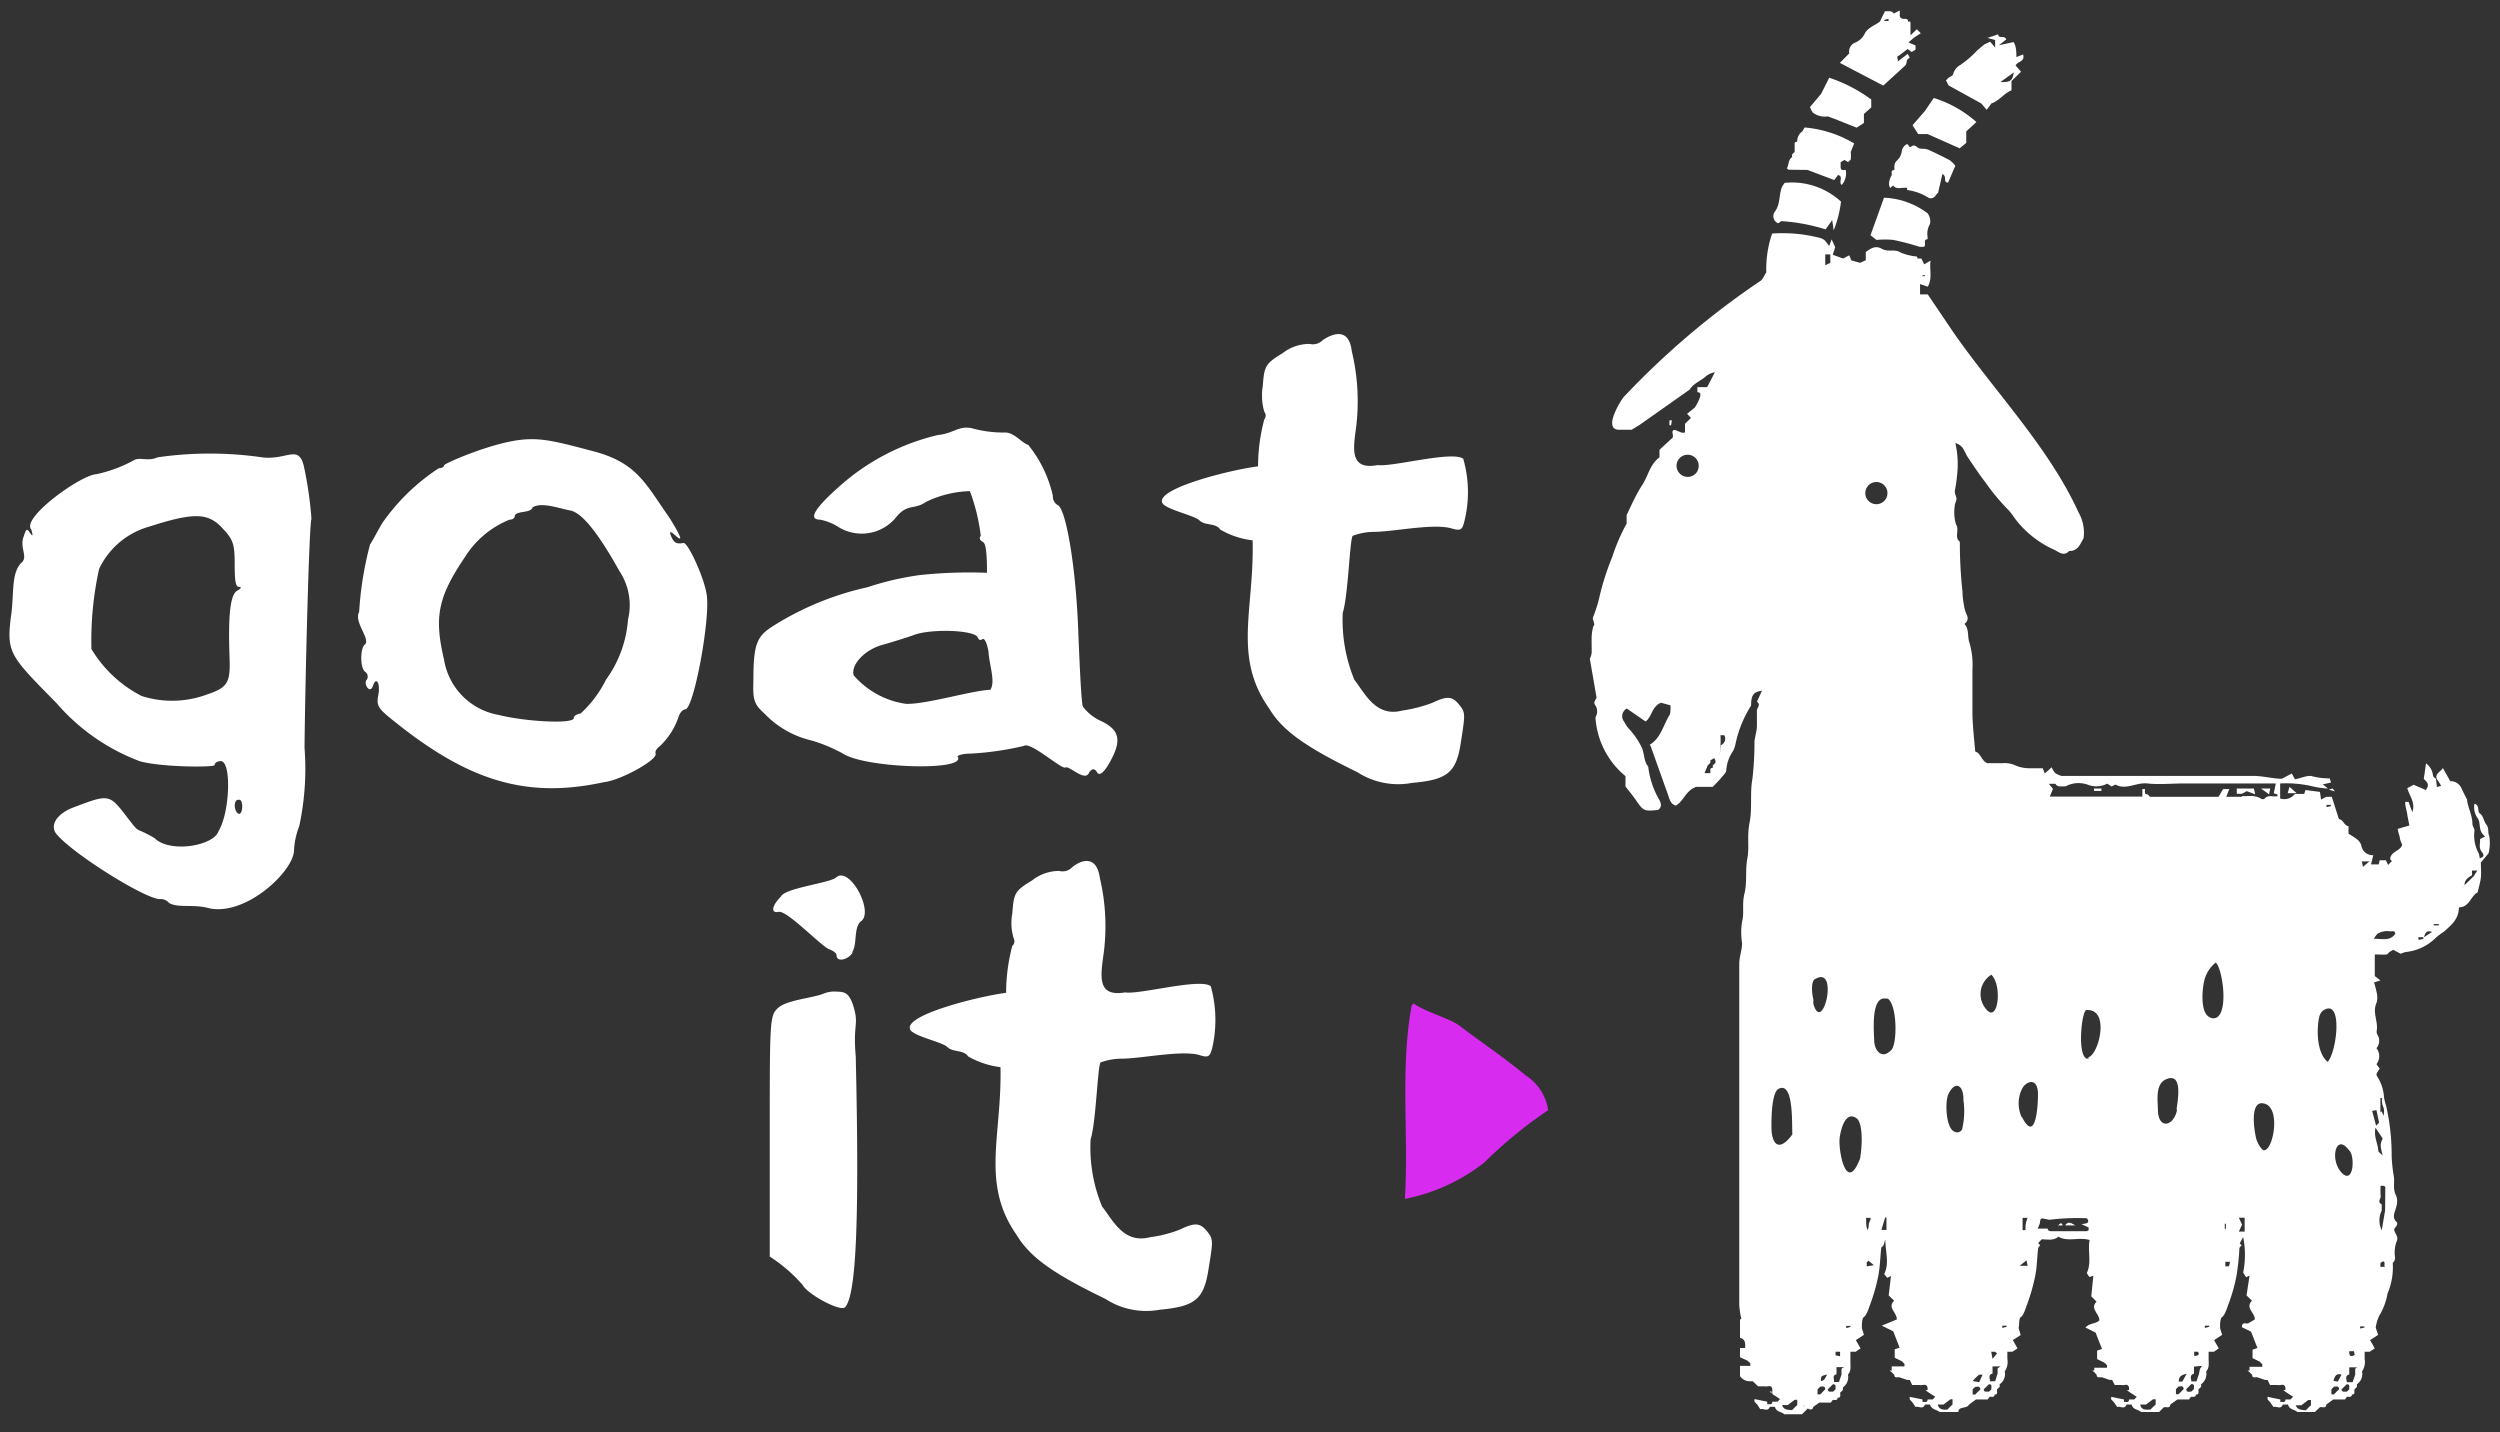
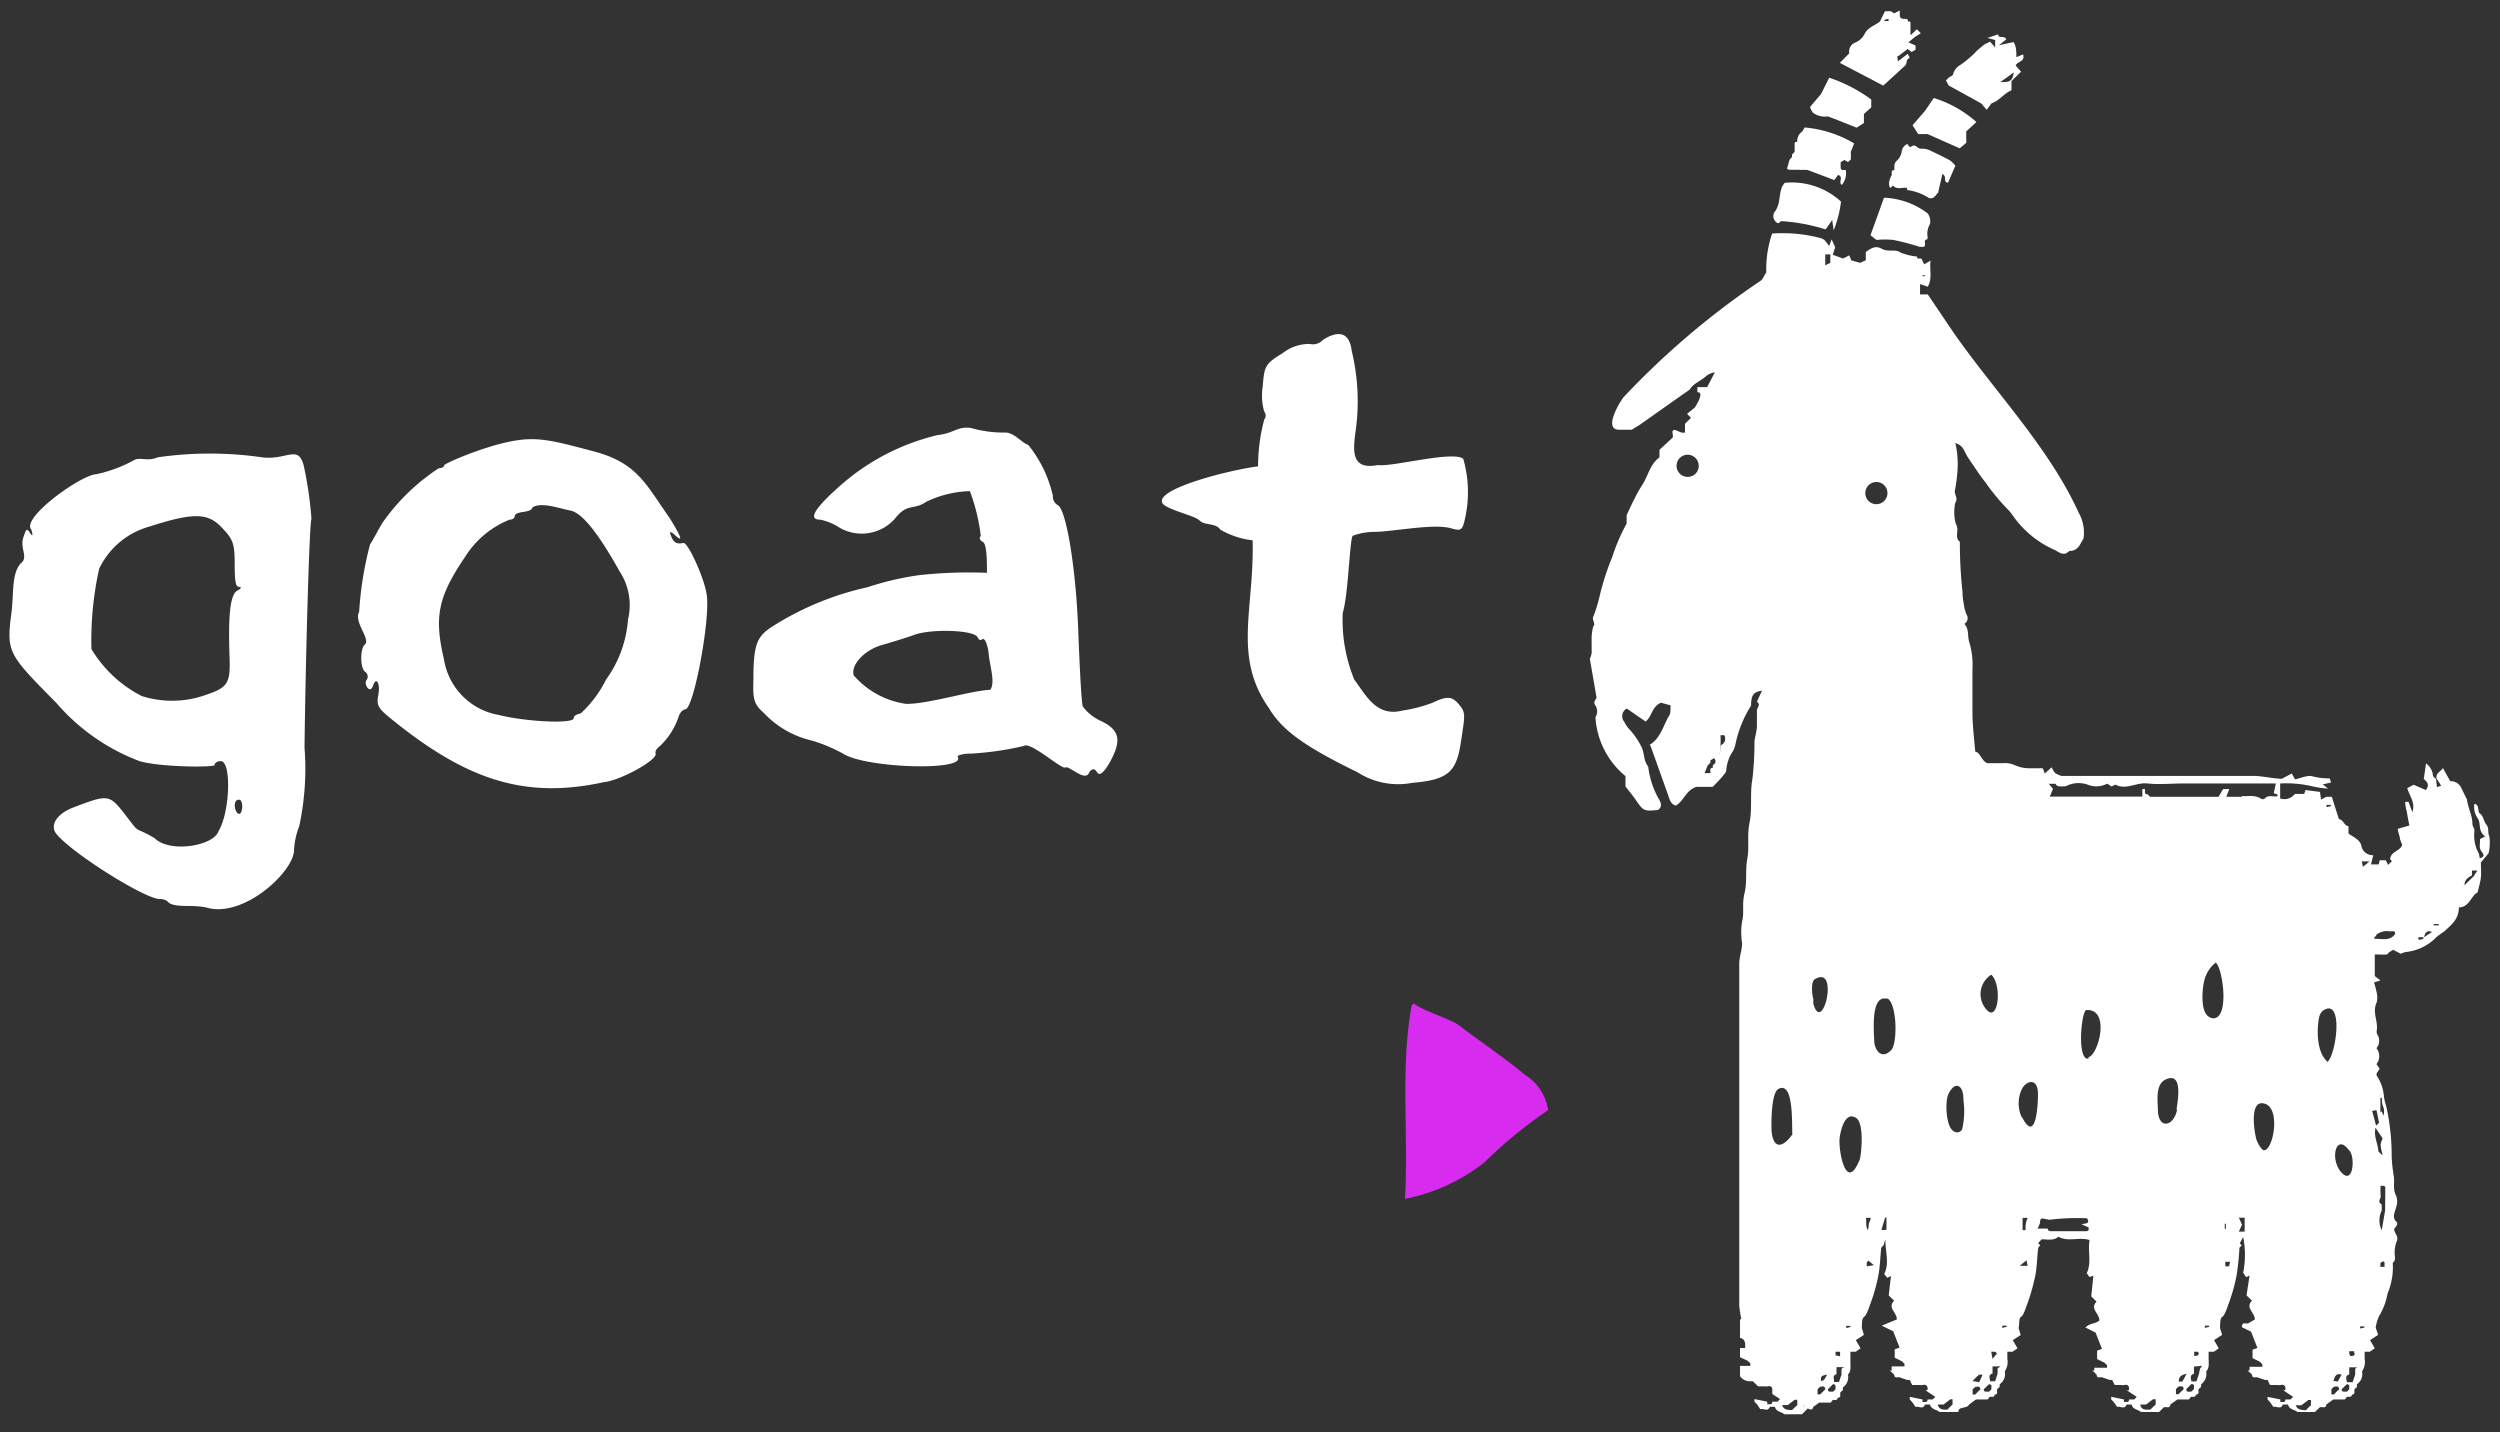
<svg xmlns="http://www.w3.org/2000/svg" id="Warstwa_1" data-name="Warstwa 1" width="133.16" height="76.3">
  <rect width="100%" height="100%" fill="#333333" stroke="none" />
  <defs>
    <style>.cls-1{fill:#fff}</style>
  </defs>
  <path class="cls-1" d="M105.53 5.51l.29.34.25-.34c.42-.14.67-.54 1.07-.7v-.49l.51-.5-.29-.33c.11-.24.51-.19.4-.59l-.36.14c0-.26 0-.57-.15-.8l-.78.17.39-.31c-.09-.25-.41 0-.43-.27l-.57.19.41.11v.4l-.27-.31-.31.15-.37.31a5.47 5.47 0 01-.89.77.81.81 0 00-.4.5c0 .08-.16.13-.24.19l-.14.14.14.27zm1.73-1.65c-.06.44-.19.53-.71.51zM100.31 4.56l1.17-1.07c.07-.07.07-.2.1-.3l.14-.13-.11-.19-.52.4c0-.14-.07-.26 0-.28s.34-.25.52-.38l.21.16.21-.12v-.23l-.38-.16c.16-.13.25-.22.35-.29l.31-.2-.21-.21-.34.32v-.63c0-.18-.09-.07-.13-.1 0-.29-.34 0-.44-.29v-.3l-.32.16c-.11-.17-.3-.11-.47-.12l-.27.55c-.27.21-.64.32-.8.63a1 1 0 01-.49.48.51.51 0 00-.34.58l-.5.51zm.28-3.56v.12h-.22v-.06zM94.7 11.89c.07 0 .15-.13.21-.11a9.88 9.88 0 012.33.44l.35-.5.08.55a6.15 6.15 0 00.39-1.53 3.85 3.85 0 00-3-1 1.53 1.53 0 00-.14.21c-.18.43-.08.93-.39 1.33a.41.41 0 00.17.61zM102.67 11.36a4.13 4.13 0 00-2.32-.83l-.72 2 .32.25a4.56 4.56 0 01.9 0 13.93 13.93 0 011.41.37h.2c.19-.08-.08-.38.21-.41v-.13a1 1 0 01.13-.68.72.72 0 00-.13-.57zM103.76 9.73l.39-.9a1.59 1.59 0 00-.29-.29c-.35-.19-.71-.36-1.07-.53s-.46 0-.68-.18-.26 0-.39 0l-.13-.16a.5.5 0 00-.3.43.84.84 0 01-.27.47c-.15.15-.11.32-.12.49-.21 0-.12.17-.14.27-.16.27-.19.56-.07.68l.14-.13c.21.25.5.08.75.13v.11a2.85 2.85 0 011.17.43c.29.07.36-.2.48-.28l.23-1c.27.13.01.43.3.46zM132.59 44.54c-.1-.21 0-.43-.15-.61s-.17-.49-.34-.59 0-.46-.3-.53a1 1 0 00.15.74c.23.28 0 .7.42 1l-.27.14c0 .3-.07.48.08.67s.14.29-.1.35a1.84 1.84 0 00-.05-.25 2 2 0 01-.23-1.22c0-.12-.11-.24-.11-.36 0-.45-.24-.86-.29-1.3l-.28-.56a.62.62 0 00-.61-.41l-.39-.7c-.15.22-.42.29-.33.58a2.06 2.06 0 01.23.37l-.22.06-.05-.43c-.07-.06-.15-.11-.16-.18a.91.91 0 00-.37-.65l-.12.83c.11.11.36.26.11.59l-.65-.28-.34.18c.12.42.45.78.27 1.28l-.2-.55h-.18c0 .25.08.45.11.66s.08.41.11.6l-.62.18a3.74 3.74 0 00.11.43c0 .14.08.28.13.42-.1.34-.63.35-.64.77a.81.81 0 01.09.1l-.2.2-.12-.25h-.33l-.05.22h-.41l.12-.49a.61.61 0 01-.64-.53.66.66 0 00-.22-.31c-.14-.12-.32-.21-.46-.31V44c-.23 0-.27-.35-.51-.37l-.38-1.19h-.28a2.74 2.74 0 00-.29.15l-.06-.41-.77-.1-.07.21h-.5a.7.7 0 01-.78.24v-.8a6.22 6.22 0 011.67.14 4.25 4.25 0 00.88.13l-.28-.22.44-.1-.07-.22a3.62 3.62 0 01-.92-.11c-.25-.08-.57.09-.93.16l-.17-.31-.53.28c-.42 0-.92-.13-1.42-.15h-10.31a1.3 1.3 0 01-.34-.15 1.1 1.1 0 01-.19-.31l-.37.33-.1-.28h-.75a1.93 1.93 0 01-.69-.14 1.33 1.33 0 00-.7-.13h-.82c-.33-.14-.34-.54-.64-.62-.06-.65-.13-1.29-.15-1.93v-2.44a4.19 4.19 0 00-.16-1.43c-.12-.33 0-.72-.27-1a.35.35 0 00.12-.49 2.11 2.11 0 01-.15-.56 3.7 3.7 0 01-.07-.66 23.83 23.83 0 01-.14-2.53v-.13c-.32-.25 0-.63-.21-.94a2.36 2.36 0 01-.06-1c0-.12.1-.24.09-.36s-.1-.27-.09-.41a7.72 7.72 0 00.12-.82 5.07 5.07 0 00-.09-1.73.76.76 0 01.37.23c.12.17.19.37.31.55.3.44.59.89.92 1.31a11.43 11.43 0 001.25 1.5 4.4 4.4 0 01.31.41 5.36 5.36 0 002.08 1.67c.23.09.52.41.82.08.48 0 .59-.37.77-.68a2.19 2.19 0 00-.27-1.38c-1.59-3.49-4.51-6.48-6.68-9.61l-1.35-2h-.41v-.55l.41.14c.26-.44.08-.9.15-1.39l-.34.2-.15-.31h-.21s0-.1-.05-.11a2.87 2.87 0 01-.85-.21c-.31-.21-.64 0-1-.2s-.59 0-.85.17v.44l-.3.14-.47-.13-.11-.27-.33.17-.55-.2.13-.4-.19-.42-.13.35-.22-.28a.6.6 0 00-.21-.13 7.91 7.91 0 00-2.61-.25 5.88 5.88 0 00-.31 2.07c-.12.17-.18.37-.31.45a43.05 43.05 0 00-7.26 6.16c-.16.16-1.17 1.77-.27 1.77h.67l.41-.25L90 20.75c.19-.32.55-.44.82-.67a1 1 0 01.52-.25l-.41.79h-.52v.27c.25 0 .14.24.11.35a2.68 2.68 0 01-.25.47l-.41.33.21.22-.32.31v.47a.68.68 0 01-.19 0l-.34-.14c-.26 0-.06.27-.13.41l-.7.65v.4c-.5.36-.61 1-.91 1.46s-.55 1-.84 1.62v.45a10.07 10.07 0 00-.77 1.79 13.69 13.69 0 00-.69 2.17 7.7 7.7 0 01-.34 1.06c0 .13.12.34.06.4s-.11.38-.12.57 0 .59 0 .88a1.08 1.08 0 01-.1.33c.13.73.24 1.38.36 2.07-.13.24-.16.26-.06.42a.58.58 0 010 .62 4.4 4.4 0 001.6 3.14v.55c.18.24.37.46.53.69.42.62.45.64 1.21.56.19-.15.18-.31.07-.52a4.58 4.58 0 01-.6-1.79c-.26-.31-.19-.74-.37-1.07a4.13 4.13 0 00-.71-1 2.14 2.14 0 01-.2-.32.46.46 0 01.14-.7l1 .69c.35-.26.32-.79.82-1l.51.14c0 .21 0 .4-.05.51-.34.54-.46 1.23-1.06 1.59l.05.07.91 2.55c.09.25.14.54.43.62.44-.25.52-.81 1.1-1h.87c.15-.16.31-.31.46-.49s.26-.28.26-.42a2.06 2.06 0 01.36-1 1.6 1.6 0 00.14-.42 6.23 6.23 0 01.82-2c0-.58.15-.73.58-.79l-.27.59c.23.15 0 .31 0 .47v.81c0 .27-.1.56-.13.83a16.71 16.71 0 01-.11 2c-.14.76 0 1.55-.15 2.32s0 1.27-.12 1.92 0 1.23-.15 1.85 0 1-.13 1.51a3.67 3.67 0 000 1.15c0 .37-.15.71-.15 1.1v18.19a5.05 5.05 0 00.11.72s-.06 0-.07.07v.94c.28.07.29.27.27.54h-.27v.49l.41.19.14.14v.13h-.55v.55a.63.63 0 00.55.27h.13l.28.27H94c.13.05.34-.12.4.14v.27l.41.27-.13.14h-.28c0 .2-.17.11-.27.14v-.14l-.68-.14v.14l.14.14.17.26c.18-.06.4.16.51-.13h.27c.06.28.36.26.5.4h.94l.31-.31s.26.17.29-.09l-.2-.07-.21-.06-.17.2.11-.15.21.06.2.07.38-.27h.61s.07-.08.1-.13.26.07.27-.13c.21 0 .12-.17.14-.28l.14-.13v-.14a.67.67 0 00.27-.68c.18-.2.13-.44.13-.68V72h.28l.26-.18-.25-.44.43-.28-.11-.36c0-.24 0-.52.12-.6s.24-.42.31-.63a9.51 9.51 0 00.45-1.58c.09-.47.1-1 .15-1.44 0-.06.09-.11.12-.15l.1-.32c0 .65.23 1.26-.06 1.84l.16.2.2-.09-.12 1.03.29.28c-.38.38.16.63.14 1l-.8.33.61.3.34.87-.26.09v.45l.39.19.13.14v.13h-.68V73h-.11l.11.09.14.14c0 .2.17.11.27.13l.41.14h.14l.13.27h.41c.13.05.34-.12.41.14v.13h-.11l.11.09.41.27-.14.14h-.27c0 .2-.17.11-.27.14v-.14l-.68-.14v.14l.13.14.18.26c.17-.06.4.16.5-.13h.27c.07.28.36.26.51.4h1c0-.33.45-.15.57-.4l.37-.27h.62s.06-.08.1-.13.26.07.27-.13c.2 0 .11-.17.13-.28l.14-.13v-.14a.65.65 0 00.27-.68.91.91 0 00.14-.68V72h.27l.27-.18-.25-.44.42-.27-.11-.37c.05-.24 0-.52.13-.6s.23-.42.31-.63a10.58 10.58 0 00.45-1.58c.09-.46.09-.95.15-1.43 0-.06.07-.12.11-.17l-.11-.12.19-.2c.3 0 .62.09.89-.14.51.3 1.09 0 1.66.18-.11.6.12 1.2-.15 1.76l.14.21.21-.07-.11 1.1.28.28c-.37.38.16.64.15 1-.2.2-.52.13-.74.38l.54.27.34.87-.26.09v.45l.39.19.14.14v.13h-.68V73h-.11l.11.09.13.14c0 .2.17.11.28.13l.41.14h.13l.14.27h.36c.13.05.34-.12.4.14v.13h-.11l.11.09.41.27-.13.14h-.28c0 .2-.16.11-.27.14v-.14l-.68-.14v.14l.14.14.18.26c.17-.06.39.16.5-.13h.27c.06.28.36.26.5.4h.96l.24-.24c.11-.08.33.1.36-.16l.38-.27h.61s.07-.08.1-.13.26.07.27-.13c.21 0 .12-.17.14-.28l.14-.13v-.14a.67.67 0 00.27-.68c.18-.2.13-.44.13-.68V72h.28l.26-.18-.25-.44.43-.28-.11-.36c0-.24 0-.52.12-.6s.24-.42.31-.63a9.51 9.51 0 00.45-1.58 13.77 13.77 0 00.15-1.44c0-.06.09-.11.12-.15l-.1-.12.18-.33a4.83 4.83 0 010 1.9l.16.24.18-.09-.16 1.06.29.28c-.38.38.16.63.15 1l-.34.2c-.11.06-.34-.11-.35.21l.49.24.34.87-.26.09v.45l.39.19.13.14v.13h-.68v.2h-.11l.11.09.14.14c0 .2.17.11.27.13l.41.14h.14l.13.27h.41c.13.05.35-.12.41.14v.13h-.11l.11.09.41.27-.14.14h-.27c0 .2-.17.11-.27.14v-.14l-.68-.14v.14l.13.14.18.26c.17-.06.4.16.5-.13h.28c.06.28.35.26.5.4h.93l.25-.24c.1-.08.33.1.36-.16l.37-.27h.62s.06-.08.1-.13.26.07.27-.13c.2 0 .11-.17.14-.28l.13-.13v-.14a.65.65 0 00.27-.68.91.91 0 00.14-.68V72h.27l.27-.18-.25-.44.43-.28-.13-.38a2.1 2.1 0 01.19-.64 3.45 3.45 0 00.44-1.18 3.59 3.59 0 00.28-1.59v-.05c.2-.16.08-.38.1-.57a1.68 1.68 0 01.09-.53c.12-.24 0-.36-.08-.54s0-.2.07-.3.08-.21 0-.25c-.24-.26-.06-.51 0-.78a.88.88 0 000-.6c-.19-.34-.08-.69-.12-1a8.22 8.22 0 01-.12-1.1 11.94 11.94 0 00-.29-2.67 3.17 3.17 0 01-.12-.49 2.29 2.29 0 00-.39-1.14.42.42 0 010-.12l.16-.25-.17-.24a.69.69 0 000-.85.61.61 0 00.08-.67.37.37 0 01-.07-.24c.1-.51-.25-1 0-1.52a1.09 1.09 0 000-.54 5.18 5.18 0 00-.14-.53l.34-.11-.3-.23v-1.15h.24a2.41 2.41 0 00.38 0c.06 0 .11-.09.16-.13l.2-.12.4.21a2 2 0 01.26-.09 2.65 2.65 0 001.64-.79 4.33 4.33 0 01.41-.3c.37-.34.79-.65.79-1.29.56 0 .64-.62 1-.8.06-.28.14-.52.17-.78s0-.54 0-.81l.41-.49a2.31 2.31 0 00.04-.91zM89.9 25.4a.59.59 0 11.58-.58.58.58 0 01-.58.58zm1.76 14.29a1.16 1.16 0 01-.29.81v.13l-.14.14v.13c-.2 0-.11.17-.13.28h-.31l.17-.41.14-.14v-.13l.21-.12.06.12a1.07 1.07 0 00.27-.82 4.43 4.43 0 000-.52h.2a.37.37 0 01-.18.53zM94.73 58c.84-.45.7 2 .74 2.42-.46.65-1 .88-1.11-.17-.02-.43-.02-2.06.37-2.25zm.18 16.84h.31l.37-.28h.14v.28l-.14.13-.14.14a.56.56 0 000 .08.56.56 0 010-.08c-.23-.02-.45 0-.54-.3zm.62.38a.14.14 0 00.08 0 .14.14 0 01-.08-.03zm2.56-2.27a1.11 1.11 0 000 .25l-.14.41h-.27c.05-.13-.13-.34.14-.41v-.38h.43c-.11.03-.15.06-.16.1zM96.81 74l.14-.14c.1 0 .26-.07.27.14l-.13.13-.14.14h-.14zm.18-.43c0-.28 0-.28.33-.36-.15.29-.16.31-.32.35zm.37.43l.27-.27c.2 0 .12.17.14.27l-.14.13c-.1-.03-.26.06-.27-.13zm.41-1.81V72h.24v.24zm-.55-58.64h.27V14l-.27.13v-.54zm-.54 38.6c1.3-.77.4 3-.09 1.33a1.29 1.29 0 010-.24c-.07-.24-.16-.95.09-1.1zm1.66 18.59v-.12h.22v.06zm.74-9.06a1.08 1.08 0 01-.09.23c-.68 1.55-1.09-.68-1-1.33.07-.47.32-1.45.92-1 .36.34.25 1.67.17 2.09zm.94-36a.59.59 0 010 1.17.59.59 0 110-1.17zm-.38 39.19c0 .12-.08.22-.1.33a1.25 1.25 0 01-.05.32c-.13-.21-.07-.42-.1-.65zm-.21 2.58v-.21l.09-.09.29.24zm.85-1.24zm.2-.7h-.27l.2-.66h.07zm.26-9.59c-.43.48-.84.16-.91-.41 0-.4-.23-2.48.63-2.32h.09c.5.34.52 2.37.19 2.74zm1.66-41.26h.13v.05h-.13zm4 58.25v.25l-.13.41H106c0-.13-.13-.34.13-.41v-.38h.44c-.13.07-.17.1-.18.14zm-.74 1.09l.28-.27c.2 0 .11.17.13.27l-.13.13c-.11-.03-.26.06-.28-.13zm.4-2h.21l.1.09-.24.29zm0-20.09c.47.43.44 1.81.08 2-.1.06-.24 0-.4-.22a1.22 1.22 0 01.37-1.8zm-.67 21.31h.21l-.18.4-.35-.06a3 3 0 01.37-.36zm-.18.65c.1 0 .26-.07.27.14l-.14.13-.13.14h-.14V74zm-1.44-15.57c.34-.75.83-.55.81.3a4.16 4.16 0 01-.07 1.55.29.29 0 01-.4.13c-.48-.18-.51-1.62-.34-1.98zm-.56 16.51h.31l.37-.28h.11v.28l-.14.13-.13.14c-.2.01-.44.03-.52-.27zm3.44-4.08v-.12h.23v.06zm.3-1.5l-.16.16.16-.16.19.37zm.63-1.81l.36-.29.06.29zm.26-1.9h-.11v-.65h.27a1.31 1.31 0 00-.11.65zm-.15-6a1.75 1.75 0 010-1.5.71.71 0 01.32-.34c.26-.13.53 0 .54.56s-.1 2.76-.86 1.24zm3.56 5.86v.14s-.08.06-.11.06h-1.83c-.1 0-.24 0-.24-.14h-.54a2.33 2.33 0 00.13-.31c0-.09 0-.23.14-.23l.36.07a12.1 12.1 0 012-.08c.19.28-.06.28-.3.31zm0-9a.25.25 0 01-.12 0c-.5-.24-.24-2.58 0-2.58 1.29-.08.65 2.38.11 2.51zM114 74.81h.31l.37-.28h.14v.28l-.14.13-.14.14c-.26.01-.49.03-.54-.27zm3.29-2.06c-.06.1-.1.13-.11.17a2.21 2.21 0 00-.05.25l-.14.41h-.27c0-.13-.12-.34.14-.41v-.38zm-.42-.53V72h.2c.08.12.07.23-.23.22zm-.15 1.5c.21 0 .12.17.14.27l-.14.13c-.1 0-.26.07-.27-.13zm-.82.27l.14-.14c.1 0 .26-.07.27.14l-.13.13-.14.14h-.14zm.34-.4h-.19c0-.27.13-.35.42-.42zm-.28-14.49a1.22 1.22 0 01-.15.42c-.28.49-.83.48-.87-.34 0-.52-.17-1.43.43-1.69.91-.4.63 1.11.56 1.61zm1.48 11.63v-.12h.23v.06zm.39-16.5a.5.5 0 01-.28-.16c-.33-.36-.25-1.38-.15-1.8a1.74 1.74 0 01.62-1c.39.32.77 3.15-.22 2.96zm.9 13.22h-.2v-.24h.25zm-.27-2.45h.14zm.1.18v.27h-.06v-.27zm1 0v.42h-.31l.17-.37-.17-.37h.31zm-.14-22.74h-.84l.16-.41h-.33l-.24.41h-3.65l-.13-.13c-.21 0-.12-.17-.14-.28h-.14v.4h-4.93l.17-.41-.22-.27h.36c0 .05.1.12.16.13a2.38 2.38 0 00.38 0 1.46 1.46 0 011.21-.07 1.24 1.24 0 001-.07l.23.15.21-.1c.55.31 1.11-.13 1.71-.06s1.27 0 1.91 0h4.92l-.11.52.2.07v.09c-.23.05-.49-.1-.69.13a.17.17 0 01-.19 0c-.36-.22-.7-.11-1.02-.14zm.79 18.33c-.12-.35-.43-2.14.34-2 1 .14.52 2.64 0 2.49-.13-.09-.24-.26-.35-.53zm6-14.89l-.35.29-.06-.29zm-.76 27.08a2.17 2.17 0 000 .25l-.14.41H125c0-.13-.13-.34.13-.41v-.38h.44c-.07.02-.11.05-.12.09zM124.18 74l.14-.14c.1 0 .26-.07.27.14l-.14.13-.13.14h-.14zm.11-.45c.07-.26.16-.42.43-.33l-.2.37zm.43.45l.28-.27c.2 0 .11.17.13.27l-.13.13c-.11-.03-.26.06-.28-.13zm.7-1.83c-.18.1-.3.1-.29-.2h.25zm-.38-11l.12.14c.29.38.18 1.9-.5 1.08-.54-.7-.24-1.89.34-1.26zm-.89-18.3v.07l-.23.05v-.12zm-.63 11.38a.63.63 0 01.21-.42c1.09-.73.74 2.22.25 2.73-.58-.48-.59-1.67-.46-2.35zm-1.25 20.6h.31l.37-.28h.14v.28l-.14.13-.13.14c-.23-.03-.47-.01-.55-.31zm3.44-4.09v-.11h.23v.06zm.31-1.49l-.14.13.14-.13.19.37zm.66-7.93c0-.4-.26-.77-.15-1.27l.38.57c-.14.33-.14.33 0 .91-.13-.14-.23-.19-.23-.25zm.16 1.62v-.12zm.2 4.52h-.25v-.2c.15-.14.26-.14.21.16zm0-3l-.18 1.05a1.19 1.19 0 010-1.05v-.33c-.28-.15 0-.33-.06-.48a4.4 4.4 0 010-.51h.11a.14.14 0 000-.06.14.14 0 010 .06c.21 0 .12.17.14.27zm-.25-6h.08c0 .16 0 .33.08.5a.76.76 0 010 .45l-.09-.24-.07.06zm-.21.65l.14.67-.16.16-.21-.79zm-.16-9.1a2.14 2.14 0 01.2-.28.94.94 0 01.69-.14c.1 0 .26-.07.27.13-.28.4-.68.26-1.16.26zm2.39-.11h.27V50a1 1 0 01-.26.06zm.3 0c.07-.23.14-.39.43-.28zm.79-.63h-.27v-.07h.27zm1.28-2l.11-.1a.5.5 0 01-.11.1zm.62-.69c0 .06-.09.11-.13.16l-.4.39c0-.29.19-.41.4-.53v-.25h.28a2.63 2.63 0 01-.15.23zM96.56 6a1.08 1.08 0 00.8.2l.35.13 1.18.47.39-.25v-.48l.39-.35V5.3a8 8 0 00-2.24-1.16L97 5l-.59.7a1.16 1.16 0 00.15.3zM102.17 7.14h.5l1.71.76.35-.29V7l.54-.5A6.12 6.12 0 00103 5.22l-.47.69-.66.76zM96.27 9.05l1.43.54.2-.27c.32.08 0 .4.2.53a.93.93 0 00.21-.8c-.1 0-.26.06-.27-.14v-.27l.2-.12.21.12c0-.06.12-.1.13-.16a2.54 2.54 0 000-.39l.18-.45a6.17 6.17 0 00-2.64-.85L96 7a.61.61 0 00-.27.55c-.21 0-.12.17-.14.27v.27l-.14.14v.14c-.22.16-.16.42-.28.61.06 0 .07.06.09.06z" />
-   <path class="cls-1" d="M122.33 42.25l-.38-.34-.1.34zM89.05 22.39h-.13v.26h.09zM124.37 42.15c-.09-.1-.12-.15-.14-.15l-.19.06zM94.36 74.12h-.11l.11.09zM119.82 42h-.68v.28h.27l.26-.14.45.17-.07-.31zM111.54 42.13h.39V42h-.4zM110 65.27h.54c-.17-.09-.38-.27-.54 0zM109.61 65.27h.27l-.1-.13zM120.92 42h-.49l.43.31z" />
  <g>
    <path class="cls-1" d="M11.15 48.38c-.82-.24-1.64 0-2.14-.28a.58.58 0 00-.49-.21c-.78 0-4.59-2.38-5.49-3.44-.41-.45-.03-1.11.9-1.45 1.84-.7 1.89-.7 2.75.41s.37.54 1.55 1.23c.82.82 3.16.41 3.41-.37.61-1 .7-3.73.12-3.73-.16 0-.33.08-.33.21s-2.87.12-4-.21A10.93 10.93 0 013 37.44C.53 34.94.36 34.77.57 32.93c.2-1.23 0-2.3.53-2.92.45-.32-.08-.82.16-1.43.13-.41.17-.45.33-.21s.17.17.08-.16c-.57-.61 2.63-2.91 3.45-2.95a7.27 7.27 0 002-.74c.33-.2.74.08 1.27-.16a19.38 19.38 0 015.57 0c1.32.16 1.93-.7 2.22.45a20.21 20.21 0 01.41 2.83c-.12.2-.33 8.32-.37 12.18a14.57 14.57 0 01-.28 4.18 4.06 4.06 0 00-.28 1.31c-.04 1.11-2.55 3.48-4.51 3.07zm1.35-18.32c0-1.07-.08-1.32-.62-1.89-.77-.86-1.51-.9-3.93-.12a4.2 4.2 0 00-2.67 2.25 17.71 17.71 0 00-.41 4.27 6.64 6.64 0 002.67 2.5A5.32 5.32 0 0011 37c1.11-.37 1.27-.62 1.23-1.89-.08-2.13 0-3.44.41-3.65.21-.12.25-.2.08-.2s-.22-.34-.22-1.2zm.2 12.54c-.28 0-.24.62 0 .74s.3-.82 0-.74zM36.16 38.13a3.81 3.81 0 01-1 1.6c-.16.13-.28.25-.24.41.12.33-1.89 1.44-2.75 1.52-4.1.9-7.14-.08-10.87-3-1.15-.91-1.27-1-1.15-1.64s-.12-1-.28-.5-.54-.12-.33-.32a.31.31 0 00-.08-.41c-.29-.17-.29-1.32 0-1.48.24-.33-.62-1.19-.33-1.72a18.28 18.28 0 01.58-3.59c.17-.25.41-.74.66-1.15a11 11 0 013-2.91c.17 0 .29-.08.29-.16s1.85-.9 3.36-1.23 2.26-.13 4.6.49 2.78 1.76 4.06 3.57c.61 1 .73 1.31.28.9-.28-.25-.33-.21-.2.08s.24.41.65.33c.25 0 1.11 1.88 1.23 2.75.21 1.27-.69 6.11-1.14 6.11-.14.03-.26.15-.34.35zm-8.74-10.66c0 .13-.12.21-.28.21a5 5 0 00-2.38 2c-1.44 2.13-1.64 3.19-1.11 5.45a3.57 3.57 0 002.91 2.95c1.48.37 4 .49 4 .17 0-.13.17-.21.37-.25a6.17 6.17 0 001.35-1.8 6.22 6.22 0 001.17-3.2 3.27 3.27 0 00-.45-2.57c-1.15-2.06-2-3.12-2.63-3.24s-1.51-.46-2-.17c-.09.33-.86.17-.95.45zM54.77 23.7a6.59 6.59 0 011.31 2.71.53.53 0 00.25.49c.45.16 1 3.4 1.11 6.93.08 1.93.16 3.61.24 3.81a2.5 2.5 0 001 .78c1 .49 1.06 1.07.41 2.22-.33.57-.54.69-.66.49s-.25-.21-.41 0c-.2.57-1.07-.37-1.27-.25s-1.85-1.39-2.21-1.15a16.1 16.1 0 01-2.83.41c-.41 0-.74.09-.7.17.49.78-4.92.61-6.11-.17a8.43 8.43 0 00-1.64-.69A5.06 5.06 0 0140.71 38c-.54-.49-.62-.7-.58-1.8 0-2 .21-2.34 1.15-2.92a15.81 15.81 0 014.92-2 15.41 15.41 0 012.8-.65 24.79 24.79 0 013.57-.12c0-.54 0-1.52-.21-1.64s-.2-.21-.12-.33a10.21 10.21 0 00-.58-2.38 5.67 5.67 0 00-2.33.57c-.66.46-1 .05-1.64.87a2.36 2.36 0 01-3 .49 2.88 2.88 0 00-1-.41c-.66 0-.33-.58 1.06-1.81a12 12 0 015.21-2.7c.82-.08 1.07-.49 1.77-.37a6.33 6.33 0 001.76.24c.51-.04.91.54 1.28.66zm-2 13c.25-.41-.08-1.31-.12-2-.08-.45-.21-.74-.33-.65s-.2 0-.24-.09c-.13-.41-2.55-.49-3.45-.12-.45.16-1.15.37-1.56.49-1 .25-1.76 1.07-1.6 1.64a4.52 4.52 0 002.79 1.52c1.1.03 3.48-.71 4.5-.75zM72 18.7a11.41 11.41 0 01.2 4.3c-.13 1-.25 2.05 1.19 1.77.73.12 4-.78 4.55-.33a6.43 6.43 0 01.06 3.32c-.12.49-.2.53-.74.37-1-.25-3.07.2-4.1.2a3.26 3.26 0 00-1.11.21c-.16.2-.24 3.2-.53 4.1a8.35 8.35 0 00.62 3.57c.57.73 1.14 2 2.54 1.64a7.71 7.71 0 001.6-.41c.78-.37 1.06-.37 1.43.08s.33.53.09 2.09-.74 1.93-2.59 2.09a4 4 0 01-2.91-.57c-2.79-1.36-4-2.22-4.71-3.41-1.93-2.74-.78-5.24-.87-8.94a4.4 4.4 0 01-1.72-.57c-.24-.37-.82-.2-1.11-.49s-2-.62-2-1c-.13-.73 3.56-1.68 5.12-1.88a9.71 9.71 0 01.33-2.5.32.32 0 000-.41 3.09 3.09 0 01-.08-1.36c.08-1.06.12-1.19 1.06-1.76a2.29 2.29 0 011.44-.49.73.73 0 00.7-.21c.67-.44 1.41-.56 1.54.59z" />
  </g>
  <path d="M81.25 57.27c-1.13-.94-2.36-1.76-3.53-2.65-.47-.36-1.88-.75-2.43-1.18l-.1.12c-.62 3.4-.15 6.84-.36 10.3a10 10 0 004.23-1.94 23.79 23.79 0 013.4-2.79 2.65 2.65 0 00-1.21-1.86z" fill="#d72bef" />
  <g>
-     <path class="cls-1" d="M45.42 53.48c.37 1.15 0 .94.16 2.79.21 9.1 0 12.75-.57 13.36-.25.25-2-.69-2.26-1.19A8.19 8.19 0 0041 66.93v-6.44c0-6.23 0-6.4.45-6.81s1.85-.53 2.38-.74a1.51 1.51 0 01.74-.12c.48 0 .64.12.85.66zm0-2.75c-.25.41-.86.53-.86.16 0-.12-.17-.24-.37-.32-.37-.09-2.26-2.09-2.71-2s-.37-.33.12-.82c.21-.45 2.51-.7 2.92-1 .73-.69 2.09 1.89 1.31 2.34-.37.37-.16 1.23-.45 1.64zM58.58 46.75a11.23 11.23 0 01.16 4.35c-.12 1-.24 2 1.19 1.76.74.13 4-.78 4.56-.33a6.66 6.66 0 01.08 3.28c-.13.5-.21.54-.74.37-1-.24-3.08.21-4.1.21a3.29 3.29 0 00-1.11.2c-.16.21-.24 3.2-.53 4.1a8.17 8.17 0 00.61 3.57c.58.74 1.15 2 2.55 1.64a6.63 6.63 0 001.6-.41c.77-.37 1.06-.37 1.43.08s.33.54.08 2.1-.74 1.92-2.58 2.09a4 4 0 01-2.91-.58c-2.79-1.35-4-2.21-4.72-3.4-1.92-2.75-.78-5.25-.86-8.94a4.57 4.57 0 01-1.72-.57c-.25-.37-.82-.21-1.11-.5s-2-.61-2-1c-.12-.74 3.57-1.68 5.13-1.89a9.77 9.77 0 01.33-2.5A.32.32 0 0054 50a2.76 2.76 0 01-.08-1.35c.08-1.07.12-1.19 1.06-1.76a2.31 2.31 0 011.44-.5.7.7 0 00.69-.2c.57-.46 1.31-.58 1.47.56z" />
-   </g>
+     </g>
</svg>